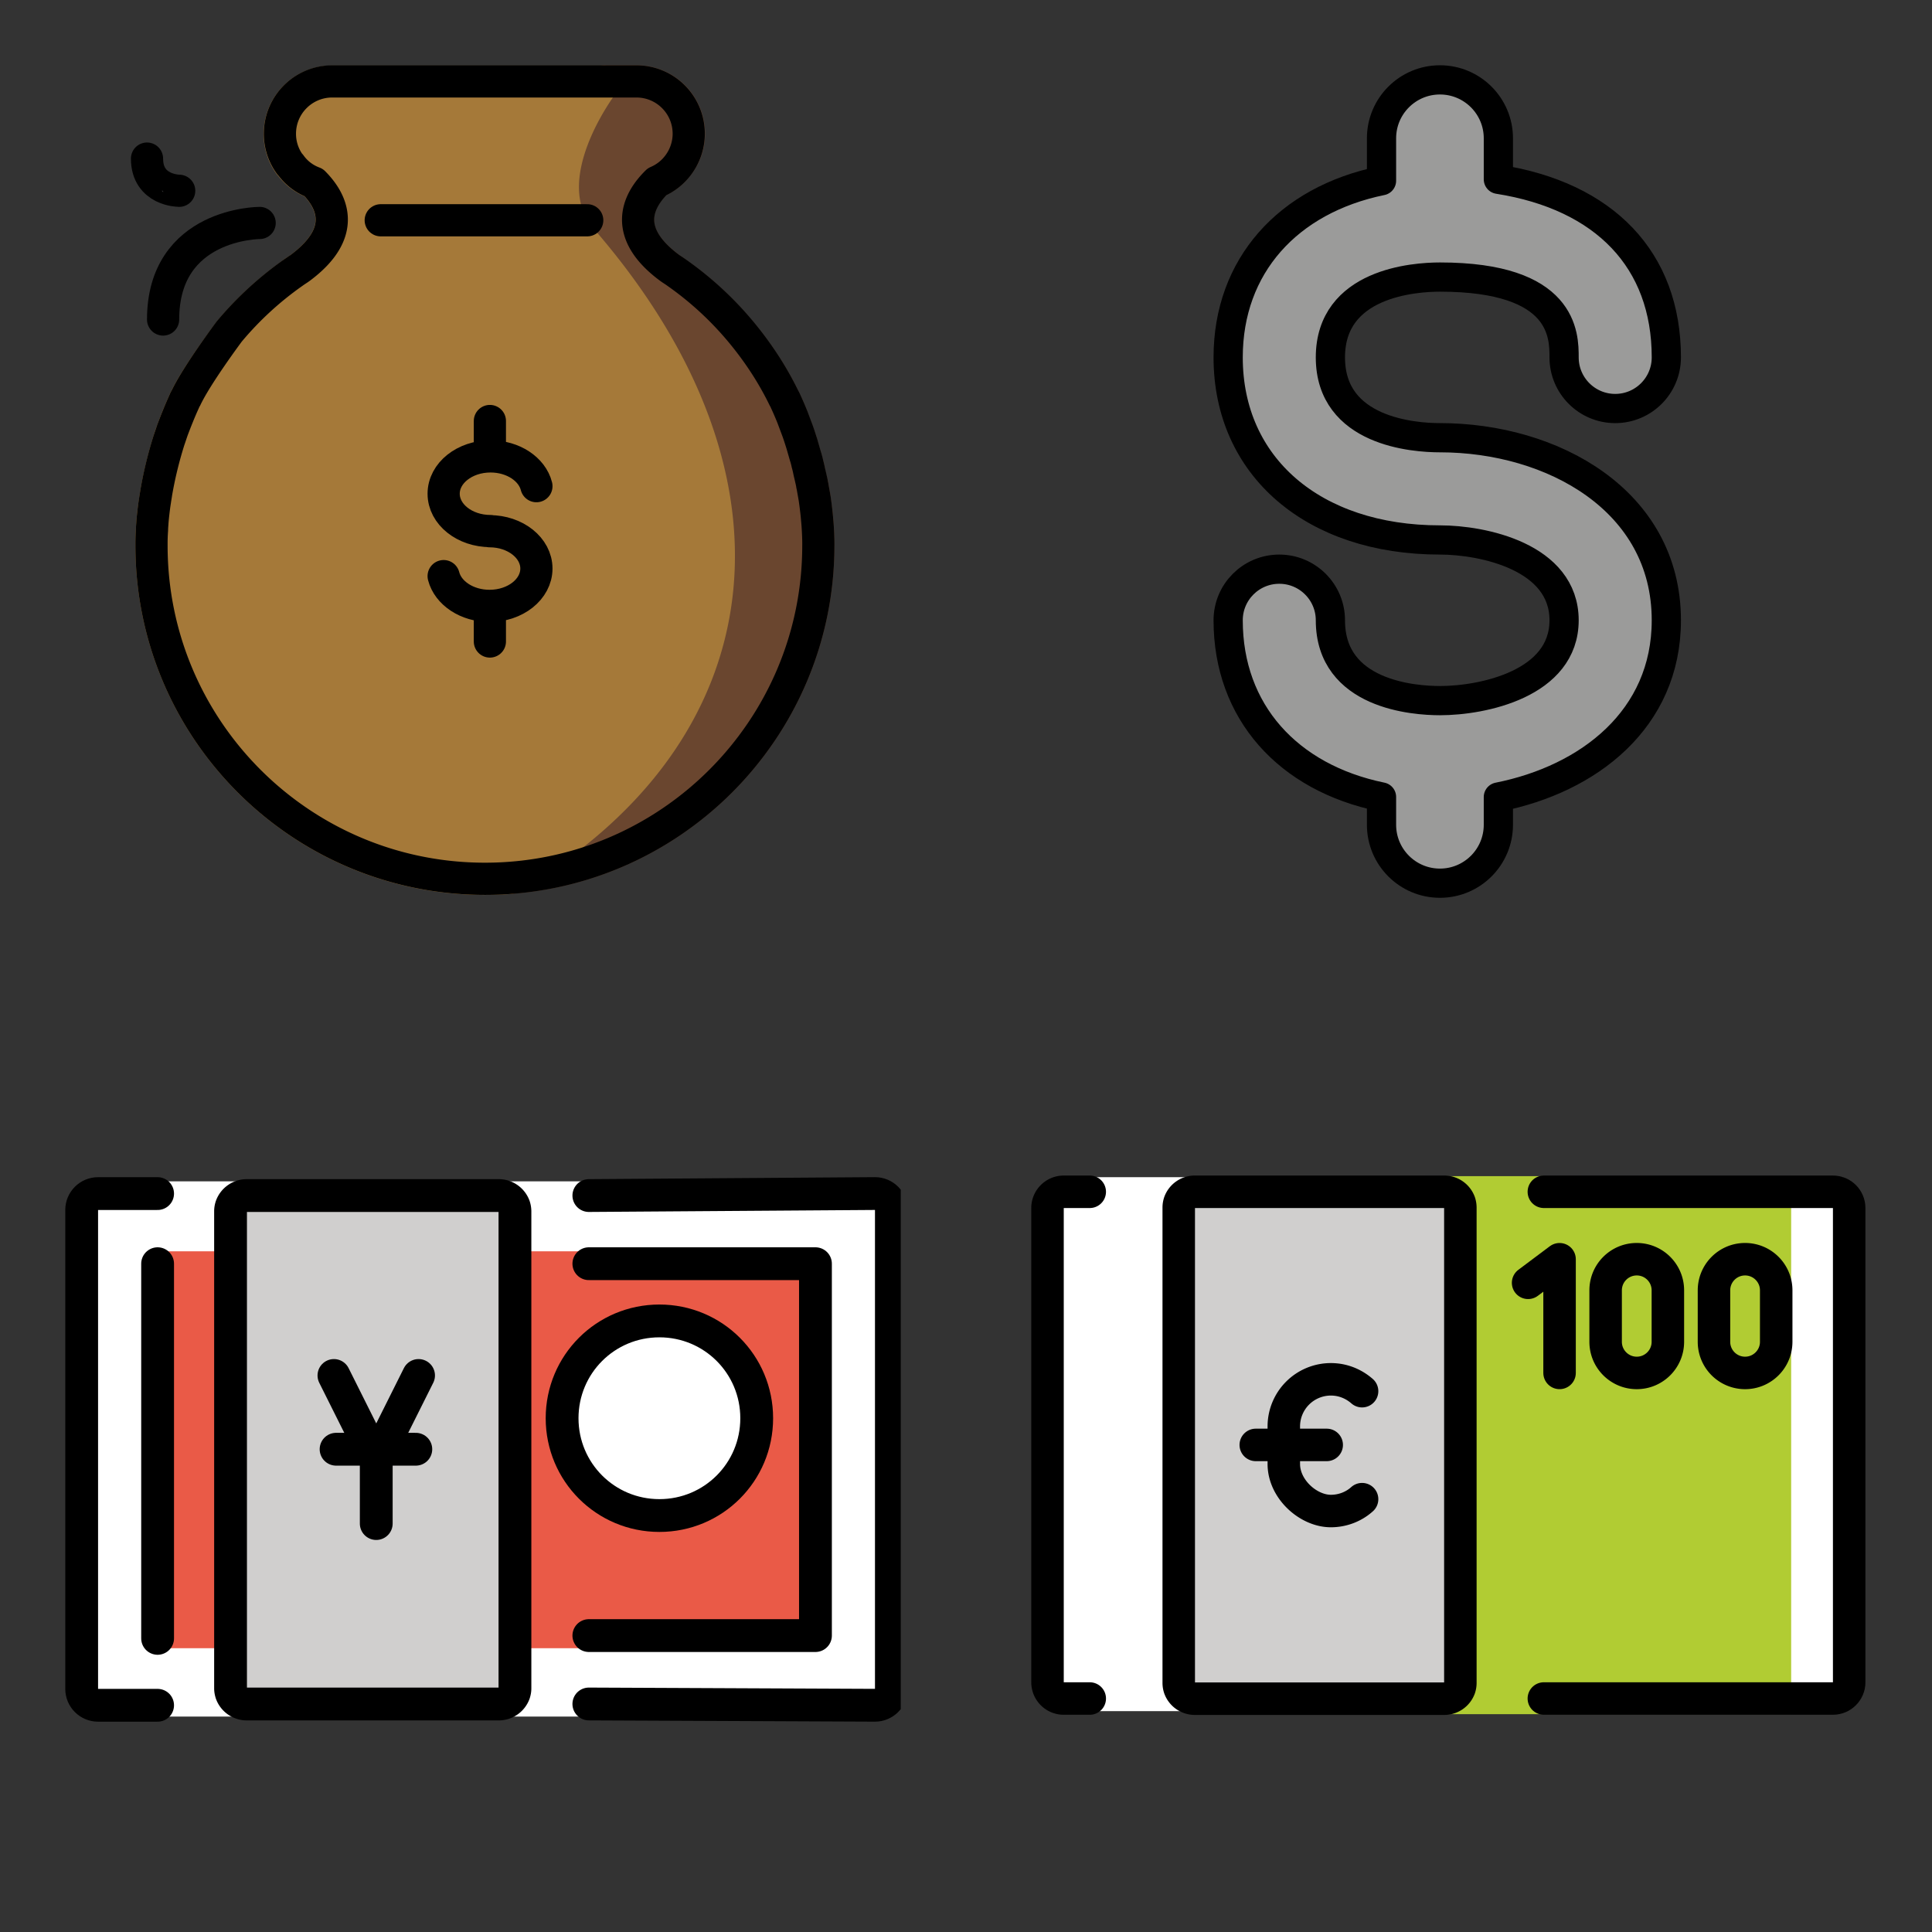
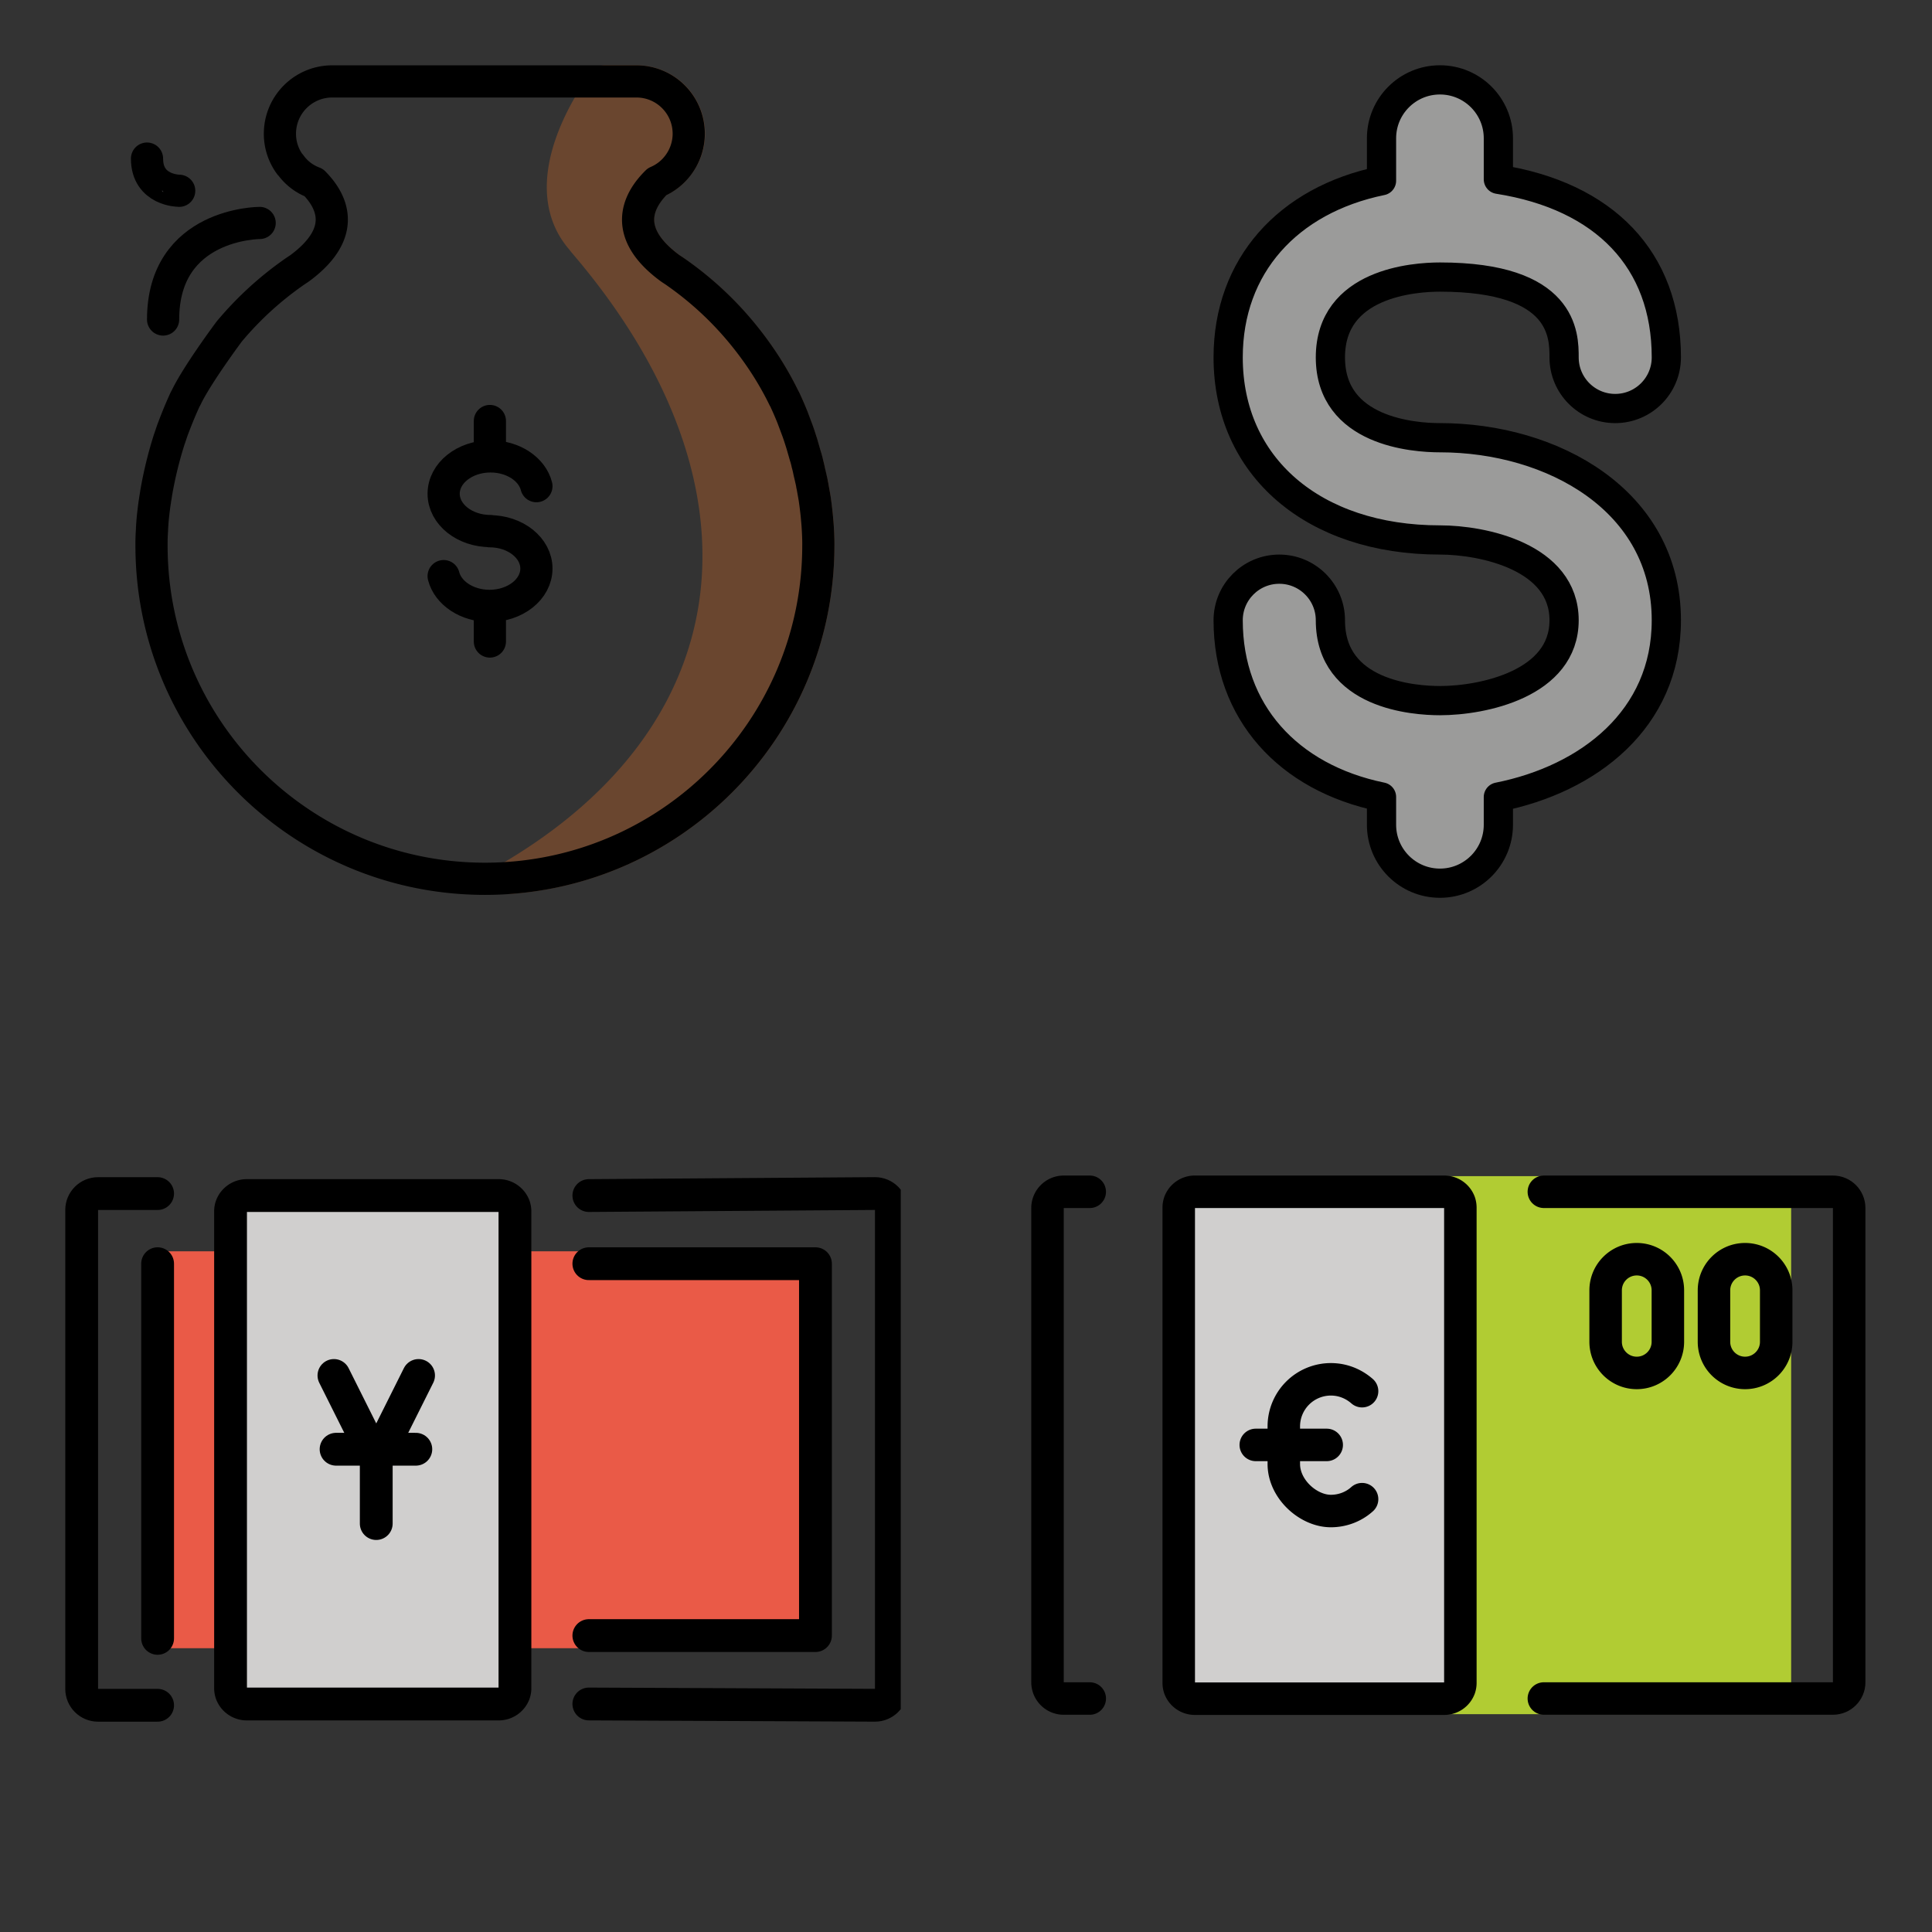
<svg xmlns="http://www.w3.org/2000/svg" xmlns:xlink="http://www.w3.org/1999/xlink" width="148" height="148">
  <rect width="100%" height="100%" fill="#333333" stroke="none" />
  <style>.B{stroke-linecap:round}.C{stroke-linejoin:round}.D{stroke-width:4.167}.E{overflow:visible}.F{fill-rule:nonzero}.G{stroke:none}.H{stroke-linejoin:miter}</style>
  <g fill="#fff" fill-rule="evenodd" stroke="#000">
    <svg width="64" height="64" x="5" y="5" viewBox="0 0 91.167 108.167">
      <use xlink:href="#A" x="2.083" y="2.083" class="B C" />
      <symbol id="A" class="E">
        <g class="F">
          <g class="C D">
            <path d="M86.917 60.083c0 22.771-17.625 41.417-40 43.042 32.188-18.792 36.042-51.542 9.625-82.333l-.292-.375C49.438 12.542 59.25 0 59.25 0h4.167a6.78 6.78 0 0 1 6.75 6.75v.042c0 1.542-.542 2.979-1.458 4.125-.687.917-1.625 1.625-2.708 2.083-2.458 2.417-4.583 6.521 1.667 11.146.063.042.167.125.208.167.208.146.5.313.729.5a42.44 42.44 0 0 1 8.229 7.583C79.021 35 80.938 37.875 82.459 41c.083.125.146.271.208.417.313.688.625 1.354.875 2.042l.625 1.667c.208.583.417 1.146.563 1.667 0 .021.021.042.021.063l.458 1.583c.021.083.063.208.083.271.063.25.125.458.167.708.104.313.208.625.25.979s.146.625.208.958c.063.25.125.542.208.833 0 .021 0 .083.021.104L86.438 54l.271 2.083.104 1.208c.125 1.75.104 2.792.104 2.792z" fill="#6a462f" stroke="#6a462f" />
-             <path d="M46.937 103.125a8.98 8.98 0 0 1-1.042.063l-2.146.063C19.916 103.25.583 83.917.583 60.084v-.271c0-.577.021-1.154.063-1.729 0-.25.021-.5.042-.792.021-.354.063-.771.104-1.208.07-.599.153-1.196.25-1.792l.146-1a55.63 55.63 0 0 1 1.667-6.854 23.34 23.34 0 0 1 .438-1.271 48.53 48.53 0 0 1 1.521-3.729 2.57 2.57 0 0 1 .208-.417c1.396-2.979 5.625-8.604 5.625-8.604 2.396-2.88 5.163-5.43 8.229-7.583.208-.208.5-.354.729-.5.063-.042.167-.125.208-.167 6.146-4.583 4.167-8.625 1.771-11.042-1.25-.458-2.292-1.25-3.042-2.292-.042-.021-.062-.042-.062-.042a6.62 6.62 0 0 1-1.292-3.958v-.042c0-3.708 3.021-6.75 6.75-6.75h35.292s-9.792 12.5-2.979 20.375l.313.375c26.458 30.792 22.563 63.542-9.625 82.333z" fill="#a57939" stroke="#a57939" />
          </g>
          <path d="M3.096 49.209l.677-2.823-.677 2.823zm1.25-4.792l-.571 1.946.571-1.946zm-1.604 6.604l.354-1.833-.354 1.833zm-.521 4.583l-.062 1.667.063-1.667z" fill="#000" class="G" />
        </g>
        <g fill="none" class="D">
-           <path d="M56.995 17.985H30.26" class="B H" />
          <g class="C">
            <path d="M86.916 60.087c0 23.827-19.329 43.156-43.156 43.156-23.848 0-43.177-19.329-43.177-43.156v-.281a23.96 23.96 0 0 1 .063-1.729c0-.237.021-.5.042-.779.021-.367.063-.779.108-1.208.063-.542.129-1.146.237-1.792.042-.325.108-.646.152-.994A51.91 51.91 0 0 1 2.85 46.45l.433-1.275c.454-1.208.952-2.465 1.535-3.742.063-.152.129-.302.217-.431 1.404-2.983 5.6-8.604 5.6-8.604a42.92 42.92 0 0 1 8.237-7.59c.238-.173.5-.346.735-.5.063-.042.152-.108.217-.152 6.162-4.583 4.173-8.625 1.771-11.048a6.46 6.46 0 0 1-3.027-2.315c-.042-.021-.062-.042-.062-.042-.844-1.146-1.299-2.533-1.298-3.956v-.042c.014-3.72 3.026-6.732 6.746-6.746h39.438c3.72.014 6.732 3.026 6.746 6.746v.042a6.78 6.78 0 0 1-1.427 4.129 6.67 6.67 0 0 1-2.681 2.075c-2.465 2.421-4.604 6.529 1.646 11.156.063.042.152.108.217.152.25.159.495.325.736.498 3.071 2.163 5.837 4.713 8.237 7.59 2.183 2.617 4.087 5.492 5.6 8.604a2.98 2.98 0 0 1 .217.431 41.78 41.78 0 0 1 .885 2.054l.625 1.667c.217.583.39 1.146.563 1.687 0 .021.021.042.021.063l.454 1.579c.021.083.063.194.088.281.063.238.129.454.173.692a12.57 12.57 0 0 1 .237.994c.063.325.152.625.217.952.063.26.129.542.173.821 0 .021 0 .063.021.083l.302 1.708a57.72 57.72 0 0 1 .26 2.075l.108 1.208c.129 1.75.108 2.792.108 2.792z" />
            <path d="M50.417 52.41c-.562-2.202-3.012-3.854-5.944-3.854-3.35 0-6.067 2.162-6.067 4.833s2.717 4.833 6.067 4.833l-.125.021c3.35 0 6.067 2.163 6.067 4.833s-2.717 4.833-6.067 4.833c-2.931 0-5.379-1.656-5.944-3.854m5.987-15.5v-4.583m0 28.55V67.94M14.583 18.333s-12.5 0-12.5 12.5m2.083-16.667S0 14.167 0 10" class="B" />
          </g>
        </g>
      </symbol>
    </svg>
    <svg width="64" height="64" x="79" y="5" viewBox="0 0 67.167 119.167">
      <use xlink:href="#B" x="2.083" y="2.083" class="B C" />
      <symbol id="B" class="E">
        <use xlink:href="#C" fill="#9b9b9a" class="F G" />
        <use xlink:href="#C" fill="none" class="B D H" />
      </symbol>
      <defs>
        <path id="C" d="M30.208 51.042c-3.667 0-15.625-.827-15.625-11.458s11.958-11.458 15.625-11.458c17.708 0 17.708 8.325 17.708 11.458 0 4.027 3.265 7.292 7.292 7.292S62.5 43.61 62.5 39.583c0-13.917-8.812-23.021-23.958-25.4v-5.85C38.542 3.731 34.811 0 30.208 0s-8.333 3.731-8.333 8.333v6.05C8.517 17.125 0 26.552 0 39.583 0 55.16 12.14 65.625 30.208 65.625c6.125 0 17.708 2.396 17.708 11.458S36.333 88.542 30.208 88.542c-3.667 0-15.625-.827-15.625-11.458 0-4.027-3.265-7.292-7.292-7.292S0 73.056 0 77.083c0 13.031 8.517 22.458 21.875 25.2v3.967c0 4.602 3.731 8.333 8.333 8.333s8.333-3.731 8.333-8.333v-3.958C51.429 99.735 62.5 91.194 62.5 77.083c0-17.096-16.246-26.042-32.292-26.042z" />
      </defs>
    </svg>
    <svg width="64" height="64" x="5" y="79" viewBox="0 0 106.125 70.083">
      <use xlink:href="#D" x="2.083" y="1.042" class="B C" />
      <symbol id="D" class="E">
        <g class="F G">
-           <path d="M.579 0h101.546v67.988H.579z" />
+           <path d="M.579 0v67.988H.579z" />
          <path d="M8.862 8.887h83.4v50.417h-83.4z" fill="#ea5a47" />
          <path d="M93.217 1.013h9.646v.417h-9.646z" fill="#f4aa41" />
          <use xlink:href="#E" />
          <use xlink:href="#F" fill="#d0cfce" />
        </g>
        <g fill="none" class="B D">
          <use xlink:href="#E" class="H" />
          <g class="C">
            <use xlink:href="#F" />
            <path d="M37.419 43.471v-8.062l5.375-10.75-5.375 10.75-5.375-10.75" />
            <path d="M32.317 34.029h10.129m-32.8 32.525H2.083C.933 66.554 0 65.621 0 64.471V3.638c0-1.151.933-2.083 2.083-2.083h7.563m54.779.25l36.346-.254c1.151 0 2.083.933 2.083 2.083v60.833c0 1.151-.933 2.083-2.083 2.083l-36.346-.162m0-55.926H93.21V57.7H64.425m-54.779.354V10.462" />
          </g>
        </g>
      </symbol>
      <defs>
-         <path id="E" d="M61.027 30.091c0-6.848 5.513-12.36 12.36-12.36s12.36 5.513 12.36 12.36-5.513 12.36-12.36 12.36-12.36-5.513-12.36-12.36z" />
        <path id="F" d="M55.037 3.788v60.621c0 .219-.042.417-.104.615-.303.83-1.096 1.378-1.979 1.369H20.995c-.883.009-1.676-.539-1.979-1.369-.062-.198-.104-.417-.104-.615V3.788a2 2 0 0 1 .104-.615c.303-.83 1.096-1.378 1.979-1.369h31.958c.883-.009 1.676.539 1.979 1.369a2.1 2.1 0 0 1 .104.615z" />
      </defs>
    </svg>
    <svg width="64" height="64" x="79" y="79" viewBox="0 0 107.167 72.083">
      <use xlink:href="#G" x="2.083" y="1.042" class="B C" />
      <symbol id="G" class="E">
        <g class="F G">
-           <path d="M.85.129H102v68.494H.85z" />
          <path d="M48.385 0h47.006v69.013H48.385z" fill="#b1cc33" />
          <use xlink:href="#H" fill="#d0cfce" />
        </g>
        <g fill="none" class="B C D">
          <path d="M63.667 2.006h37.083c1.151 0 2.083.933 2.083 2.083v60.833c0 1.151-.933 2.083-2.083 2.083H63.667" />
          <use xlink:href="#H" />
          <path d="M5.417 67.006H2.083C.933 67.006 0 66.073 0 64.923V4.089c0-1.151.933-2.083 2.083-2.083h3.333M40.35 41.435c-1.042.944-2.467 1.521-4.004 1.521-2.881 0-6.035-2.792-6.035-6.035v-4.825 4.827-4.827a6.04 6.04 0 0 1 6.035-6.035c1.536 0 2.917.573 4.004 1.521" />
          <path d="M26.715 34.475h9.098m53.667-9.233a3.99 3.99 0 0 1-3.99-3.992v-6.604c0-2.204 1.787-3.992 3.99-3.992s3.992 1.787 3.992 3.992v6.604c0 2.204-1.787 3.992-3.992 3.992zm-13.896 0c-2.204 0-3.992-1.788-3.992-3.992v-6.604c0-2.204 1.787-3.992 3.992-3.992s3.992 1.787 3.992 3.992v6.604c0 2.204-1.787 3.992-3.992 3.992z" />
-           <path d="M61.646 13.683l4.037-3.025v14.583" />
        </g>
      </symbol>
      <defs>
        <path id="H" d="M52.958 4v61.033a2.05 2.05 0 0 1-.104.619c-.3.833-1.094 1.385-1.979 1.377H18.916c-.885.008-1.679-.544-1.979-1.377a2.04 2.04 0 0 1-.104-.619V4a2.05 2.05 0 0 1 .104-.619c.3-.833 1.094-1.385 1.979-1.377h31.958c.885-.008 1.679.544 1.979 1.377a2.04 2.04 0 0 1 .104.619z" />
      </defs>
    </svg>
  </g>
</svg>